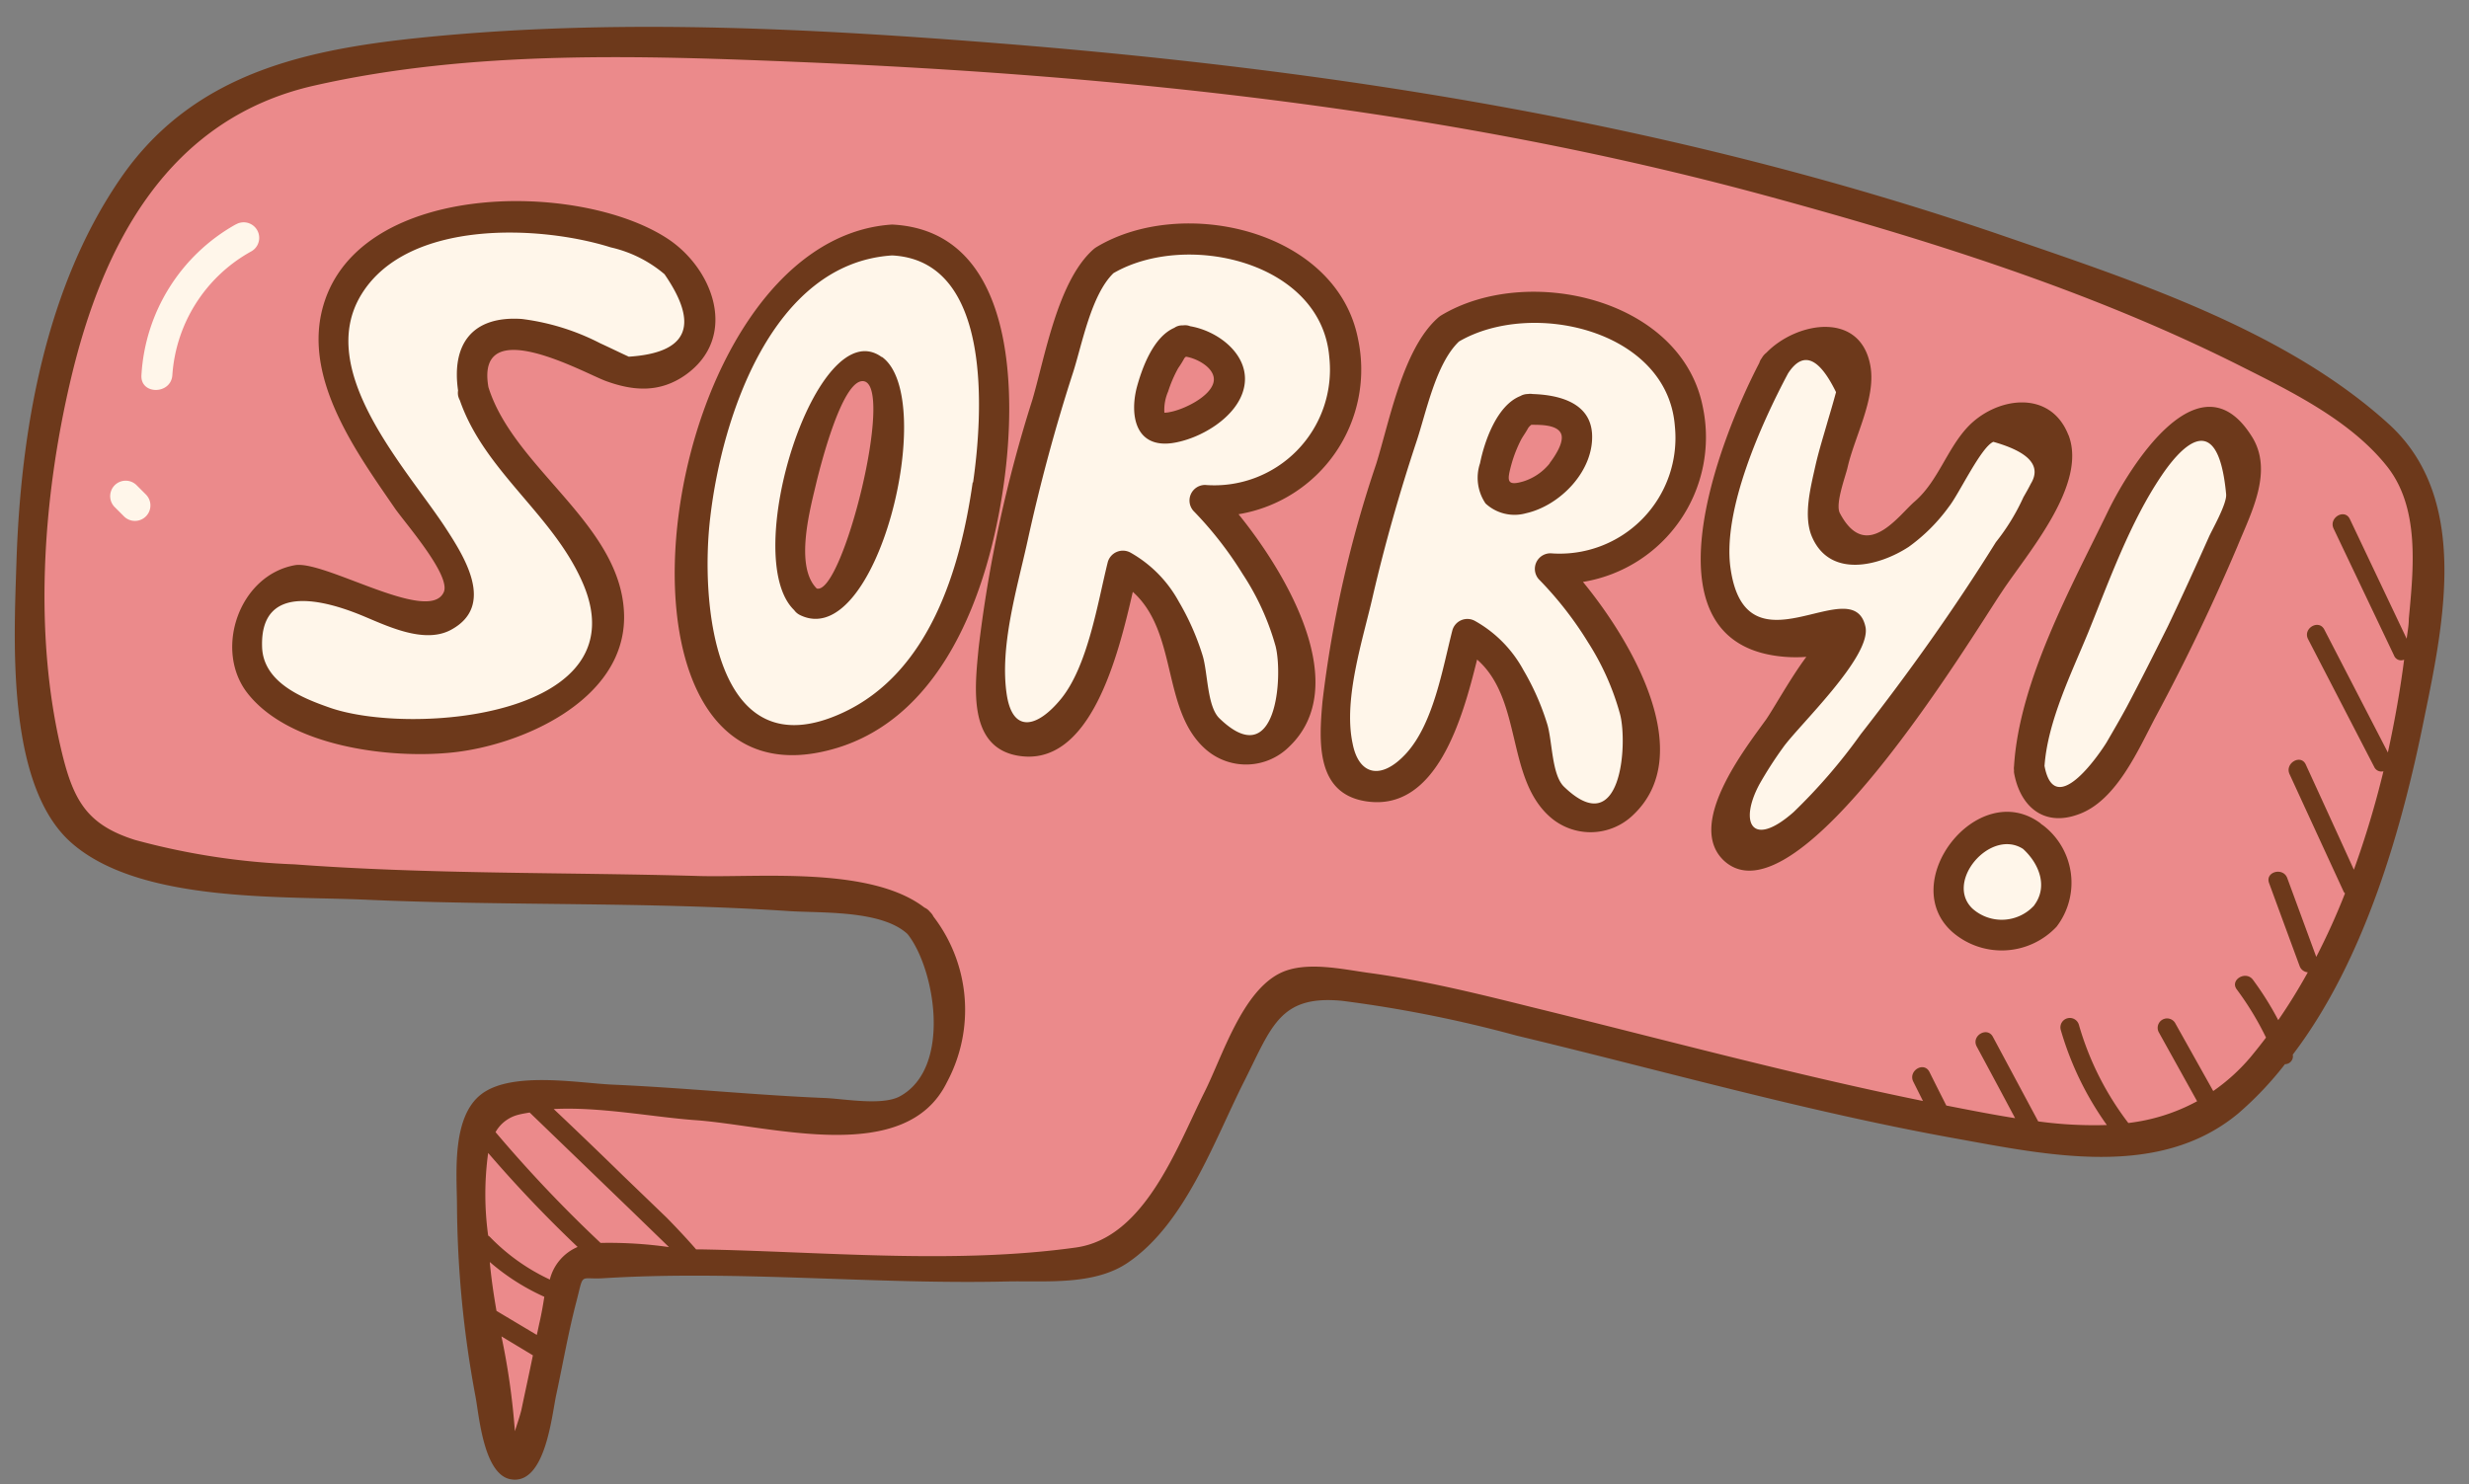
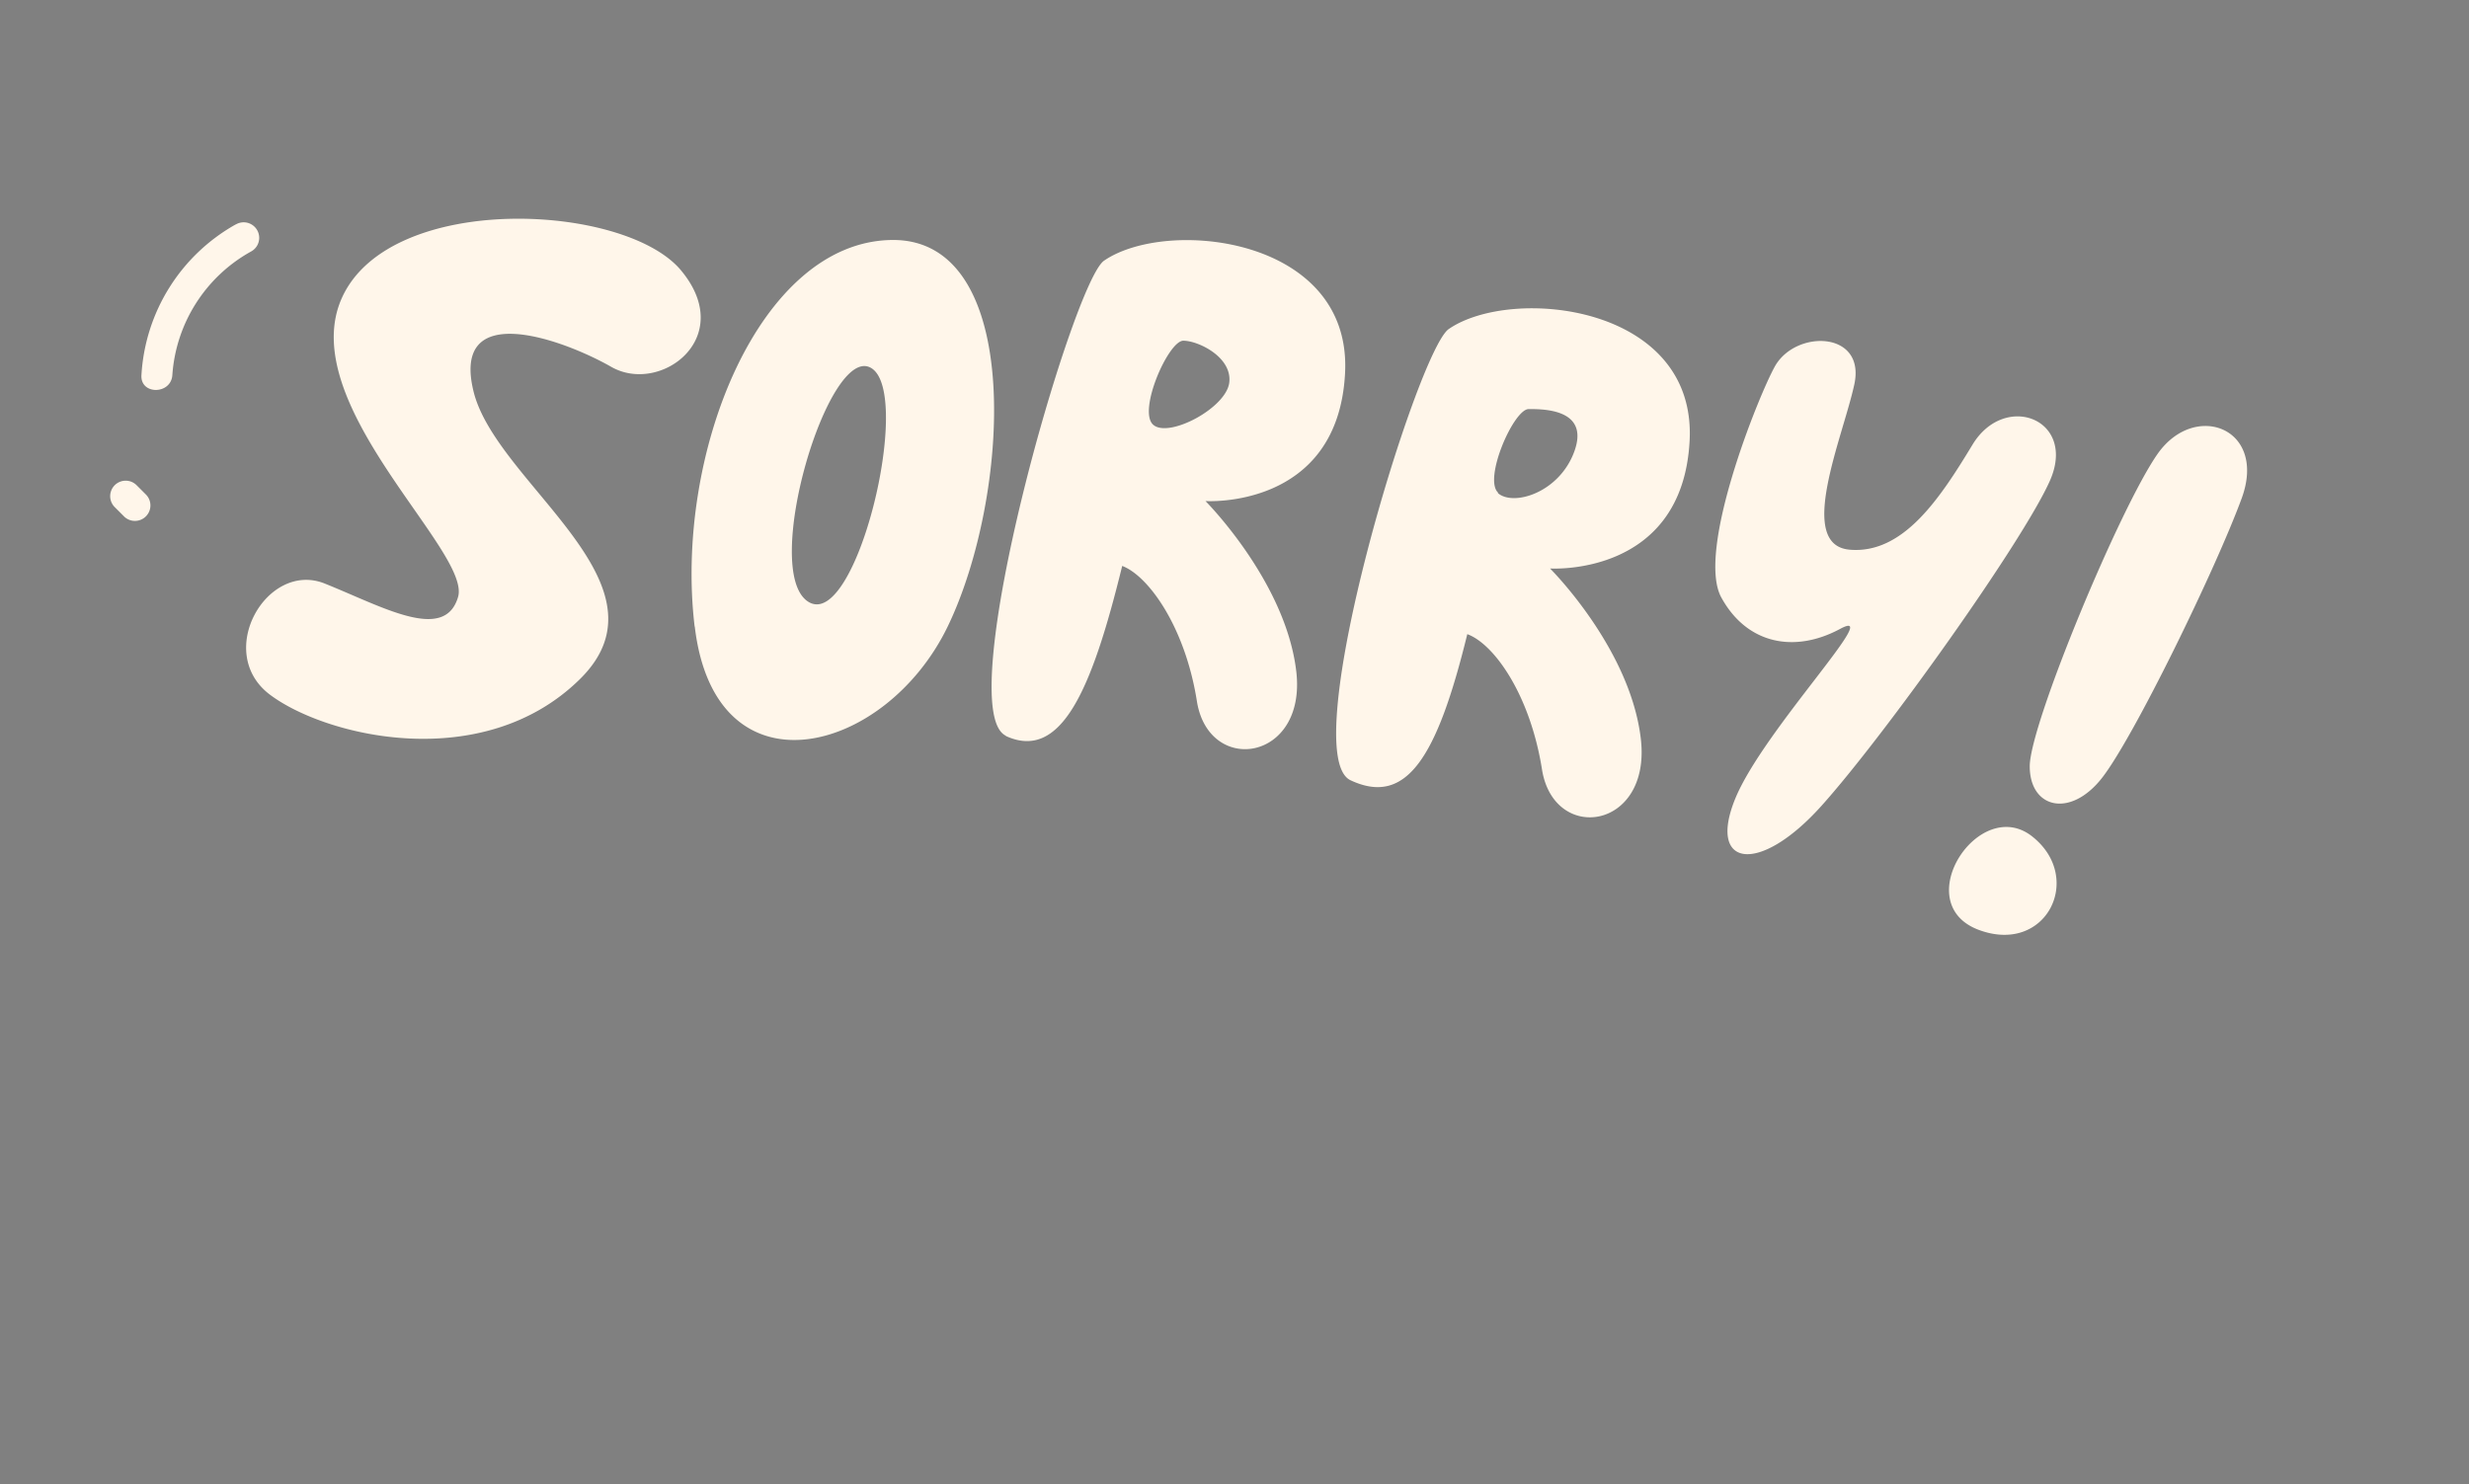
<svg xmlns="http://www.w3.org/2000/svg" height="110.5" preserveAspectRatio="xMidYMid meet" version="1.0" viewBox="-1.1 -2.0 183.8 110.5" width="183.8" zoomAndPan="magnify">
  <rect x="-1.1" y="-2.0" width="183.8" height="110.5" fill="#808080" stroke="none" />
  <g data-name="Layer 2">
    <g data-name="Layer 1">
      <g id="change1_1">
-         <path d="M59.06,42.8c-3.56-2.29,1.52-19.27,4.69-17.4S62.61,45.08,59.06,42.8ZM87,23.37c-1.11,0-3.4,5.2-2.25,6.25s5.44-1.21,5.67-3.13S88.1,23.37,87,23.37Zm25.66,5.09c-1.12,0-3.41,5.2-2.26,6.24s4.56,0,5.67-3.12S113.75,28.46,112.65,28.46Zm47.92,53.93C148,86.19,97.8,67.52,94.1,71.88s-8.32,19.22-13.79,20-36.42.24-38.24,0S39,107.52,37.13,107s-4.94-25-1.56-26.79,29.4,2.08,31.22.26,5.14-8.78.49-13.76-58,.63-63.19-7.77S-.85,10.14,18.92,4.07s67.64-1.13,90,2.52,67.48,17.32,70.17,28.3S173.2,78.6,160.57,82.39ZM49.62,18.16c-4.13-5-21.59-5.85-25.24,2S34,39.11,33,42.49s-5.63.66-9.93-1S14.85,46.59,19,49.73s15.85,6,23.06-1.16S35.83,34,34.15,27.14s6.62-3.9,10.26-1.82S53.75,23.19,49.62,18.16Zm15.69-2.29c-9.92.09-16.23,16-14.7,28.78s14.19,9.59,18.83,0S75.23,15.78,65.31,15.87ZM99,25.75c.54-10.14-13.25-11.57-17.94-8.34C78.75,19,69.63,50.83,73.79,52.79s6.44-3.47,8.69-12.65c1.94.73,4.68,4.51,5.56,10.07S96.18,54.7,95.4,48s-6.76-12.69-6.76-12.69S98.49,35.9,99,25.75Zm7.72-3.25c-2.35,1.61-11.47,31.65-7.31,33.6s6.44-1.69,8.69-10.88c2,.73,4.68,4.52,5.56,10.07s8.14,4.5,7.36-2.26-6.76-12.7-6.76-12.7,9.85.65,10.39-9.5S111.43,19.27,106.75,22.5ZM134.51,58c4.68-5.2,14.94-19.59,17-24.19s-3.34-6.69-5.75-2.71-5.19,8.17-9.19,7.82-.52-8.31.35-12.3-4.34-4.11-5.9-1.37c-1.2,2.13-5.9,13.76-4,17.23s5.44,4.17,8.84,2.34-5.72,7.56-7.8,12.63S129.83,63.22,134.51,58Zm15.67,2.27c-3.92-3.1-9.17,4.88-4.08,6.92S154.1,63.37,150.18,60.28Zm9.3-28.5C156.71,35.72,150,51.94,150,55.06s3,3.88,5.36.89,8.51-15.63,10.42-20.85S162.26,27.84,159.48,31.78Z" fill="#eb8a8b" />
-       </g>
+         </g>
      <g id="change2_1">
-         <path d="M49.62,18.16c4.13,5-1.56,9.24-5.21,7.16s-11.94-5.06-10.26,1.82,15.13,14.33,7.92,21.43S23.18,52.87,19,49.73s-.23-10,4.07-8.28,8.93,4.42,9.93,1S20.74,28,24.38,20.12,45.49,13.12,49.62,18.16Zm1,26.49c1.51,12.83,14.19,9.59,18.83,0s5.79-28.87-4.13-28.78S49.08,31.83,50.61,44.65ZM63.75,25.4c3.17,1.88-1.14,19.68-4.69,17.4S60.58,23.53,63.75,25.4Zm10,27.39c4.16,1.94,6.44-3.47,8.69-12.65,1.94.73,4.68,4.51,5.56,10.07S96.18,54.7,95.4,48s-6.76-12.69-6.76-12.69,9.85.64,10.39-9.51S85.78,14.18,81.09,17.41C78.75,19,69.63,50.83,73.79,52.79ZM84.74,29.62c-1.15-1.05,1.14-6.25,2.25-6.25s3.65,1.22,3.42,3.12S85.88,30.66,84.74,29.62ZM99.44,56.1c4.16,1.95,6.44-1.69,8.69-10.88,2,.73,4.68,4.52,5.56,10.07s8.14,4.5,7.36-2.26-6.76-12.7-6.76-12.7,9.85.65,10.39-9.5-13.25-11.56-17.93-8.33C104.4,24.11,95.28,54.15,99.44,56.1Zm11-21.4c-1.15-1,1.14-6.24,2.26-6.24s4.52,0,3.41,3.12S111.53,35.74,110.39,34.7ZM150,55.06c0,3.12,3,3.88,5.36.89s8.51-15.63,10.42-20.85-3.47-7.26-6.25-3.32S150,51.94,150,55.06ZM136.59,38.93c-4-.35-.52-8.31.35-12.3s-4.34-4.11-5.9-1.37c-1.2,2.13-5.9,13.76-4,17.23s5.44,4.17,8.84,2.34-5.72,7.56-7.8,12.63,1.73,5.76,6.41.55,14.94-19.59,17-24.19-3.34-6.69-5.75-2.71S140.59,39.28,136.59,38.93ZM146.1,67.2c5.1,2,8-3.83,4.08-6.92S141,65.16,146.1,67.2ZM16.43,14.72a13.77,13.77,0,0,0-7,11.21c-.1,1.48,2.2,1.47,2.3,0a11.42,11.42,0,0,1,5.89-9.22,1.15,1.15,0,0,0-1.16-2ZM9.76,34.82l-.69-.69a1.15,1.15,0,0,0-1.63,1.63l.69.69a1.15,1.15,0,0,0,1.63-1.63Z" fill="#fff6ea" />
+         <path d="M49.62,18.16c4.13,5-1.56,9.24-5.21,7.16s-11.94-5.06-10.26,1.82,15.13,14.33,7.92,21.43S23.18,52.87,19,49.73s-.23-10,4.07-8.28,8.93,4.42,9.93,1S20.74,28,24.38,20.12,45.49,13.12,49.62,18.16Zm1,26.49c1.51,12.83,14.19,9.59,18.83,0s5.79-28.87-4.13-28.78S49.08,31.83,50.61,44.65ZM63.75,25.4c3.17,1.88-1.14,19.68-4.69,17.4S60.58,23.53,63.75,25.4Zm10,27.39c4.16,1.94,6.44-3.47,8.69-12.65,1.94.73,4.68,4.51,5.56,10.07S96.18,54.7,95.4,48s-6.76-12.69-6.76-12.69,9.85.64,10.39-9.51S85.78,14.18,81.09,17.41C78.75,19,69.63,50.83,73.79,52.79M84.74,29.62c-1.15-1.05,1.14-6.25,2.25-6.25s3.65,1.22,3.42,3.12S85.88,30.66,84.74,29.62ZM99.44,56.1c4.16,1.95,6.44-1.69,8.69-10.88,2,.73,4.68,4.52,5.56,10.07s8.14,4.5,7.36-2.26-6.76-12.7-6.76-12.7,9.85.65,10.39-9.5-13.25-11.56-17.93-8.33C104.4,24.11,95.28,54.15,99.44,56.1Zm11-21.4c-1.15-1,1.14-6.24,2.26-6.24s4.52,0,3.41,3.12S111.53,35.74,110.39,34.7ZM150,55.06c0,3.12,3,3.88,5.36.89s8.51-15.63,10.42-20.85-3.47-7.26-6.25-3.32S150,51.94,150,55.06ZM136.59,38.93c-4-.35-.52-8.31.35-12.3s-4.34-4.11-5.9-1.37c-1.2,2.13-5.9,13.76-4,17.23s5.44,4.17,8.84,2.34-5.72,7.56-7.8,12.63,1.73,5.76,6.41.55,14.94-19.59,17-24.19-3.34-6.69-5.75-2.71S140.59,39.28,136.59,38.93ZM146.1,67.2c5.1,2,8-3.83,4.08-6.92S141,65.16,146.1,67.2ZM16.43,14.72a13.77,13.77,0,0,0-7,11.21c-.1,1.48,2.2,1.47,2.3,0a11.42,11.42,0,0,1,5.89-9.22,1.15,1.15,0,0,0-1.16-2ZM9.76,34.82l-.69-.69a1.15,1.15,0,0,0-1.63,1.63l.69.69a1.15,1.15,0,0,0,1.63-1.63Z" fill="#fff6ea" />
      </g>
      <g id="change3_1">
-         <path d="M176.7,29.55c-7.71-7-19-10.66-28.7-14C123.83,7.25,99,3.29,73.56,1.25,59.74.15,45.69-.6,31.85.65,22.63,1.49,13.75,3,8.07,11,2.26,19.25.42,30.13.12,40c-.18,5.71-.76,16.49,4.1,20.76C9.35,65.27,20,64.7,26.3,65c10.43.46,20.9.14,31.32.84,2.42.16,6.9-.09,8.84,1.71,2.05,2.57,3.33,10-.6,12.1-1.32.69-4.12.17-5.54.11-5.3-.22-10.59-.77-15.89-1-2.57-.13-7.44-1-9.69.71s-1.83,6-1.82,8.29A79.49,79.49,0,0,0,34.3,102c.27,1.43.61,5.88,2.68,6.16,2.55.36,3-4.85,3.34-6.36.49-2.28.89-4.59,1.48-6.85s.19-1.66,2-1.77c9.92-.62,20.1.47,30.06.24,2.92-.06,6.49.31,9-1.4,4.32-2.93,6.47-9.2,8.73-13.64,2-4,2.63-6.29,7.2-5.86a95.43,95.43,0,0,1,13,2.59c10.84,2.6,21.59,5.66,32.57,7.64,6.94,1.25,15.24,3.08,21.16-1.84A25.35,25.35,0,0,0,169,77.24a.59.59,0,0,0,.58-.71c5.4-7.09,8.18-17,9.81-25.17C180.87,44.2,182.73,35,176.7,29.55ZM37.51,81c.26-.07.54-.11.82-.16L46,88.24l2.7,2.62a31.61,31.61,0,0,0-5.09-.31,99.93,99.93,0,0,1-7.82-8.25A2.7,2.7,0,0,1,37.51,81ZM39.08,96.4c-.08.34-.14.68-.22,1l-3-1.79c-.21-1.21-.39-2.43-.5-3.64a16.58,16.58,0,0,0,4.06,2.59C39.32,95.21,39.21,95.83,39.08,96.4ZM37.71,103c-.13.52-.32,1.05-.48,1.57a52.83,52.83,0,0,0-1-7.06l2.34,1.41C38.3,100.25,38,101.61,37.71,103Zm2.13-9.72a15,15,0,0,1-4.48-3.19L35.24,90a22.63,22.63,0,0,1,0-6.15,96.34,96.34,0,0,0,6.66,7A3.58,3.58,0,0,0,39.84,93.24ZM178.22,44.08c0,.49-.1,1-.16,1.48l-4.23-8.91c-.39-.81-1.59-.1-1.21.71l4.5,9.45a.56.56,0,0,0,.75.31c-.29,2.26-.7,4.58-1.21,6.91l-4.73-9.15c-.41-.8-1.62-.09-1.21.71l4.92,9.51a.59.59,0,0,0,.69.33,70.1,70.1,0,0,1-2.2,7.33q-1.78-3.91-3.58-7.83c-.37-.81-1.58-.1-1.21.71q2,4.35,4,8.69a.46.46,0,0,0,.13.19,50.54,50.54,0,0,1-2.14,4.73l-2.16-5.87c-.31-.83-1.67-.47-1.35.38q1.13,3.08,2.27,6.17a.71.71,0,0,0,.61.47c-.68,1.23-1.42,2.43-2.2,3.56a23,23,0,0,0-1.88-3c-.53-.72-1.74,0-1.21.71a22.32,22.32,0,0,1,2.18,3.59q-.56.74-1.14,1.44a14.27,14.27,0,0,1-2.79,2.54l-2.85-5.09a.7.7,0,0,0-1.21.7L162.46,80a14.19,14.19,0,0,1-5.12,1.62,22,22,0,0,1-3.68-7.31.7.7,0,0,0-1.35.38,23.23,23.23,0,0,0,3.43,7.08,30.58,30.58,0,0,1-5.11-.27l-3.37-6.29c-.42-.8-1.63-.09-1.21.71q1.44,2.67,2.86,5.34c-1.71-.27-3.43-.61-5.12-.94-.42-.83-.84-1.66-1.25-2.49s-1.61-.1-1.21.71l.72,1.44c-9.81-2-19.46-4.62-29.17-7-4-1-8.07-2-12.17-2.55-1.92-.27-4.6-.87-6.45,0-2.9,1.37-4.37,6.26-5.7,8.9C86.49,83.48,84.11,90.17,79,90.89c-9.06,1.27-18.91.3-28,.14l-.28,0c-.86-1-2-2.17-2.2-2.37l-3.25-3.13Q42.68,83,40.12,80.58c3.46-.18,7.45.61,10.57.83,5.62.4,15.62,3.46,18.7-2.82a11.41,11.41,0,0,0-1-12.34,1.18,1.18,0,0,0-.26-.35,1.07,1.07,0,0,0-.41-.32c-4-3.08-12.28-2.23-16.73-2.35-10.05-.29-20.14-.12-30.17-.87A52.51,52.51,0,0,1,8.94,60.54c-3.37-1.07-4.47-2.73-5.33-6.09-2.28-9-1.54-19.31.56-28.21C6.56,16.11,11.46,6.84,22.26,4.38,34.05,1.7,46.71,2.13,58.71,2.63c24,1,48.28,3.6,71.51,9.9,12.08,3.28,24.31,7.1,35.52,12.75,3.74,1.88,8.07,4,10.78,7.35C179.07,35.74,178.57,40.32,178.22,44.08ZM44,26.37c2.05.75,4,.89,5.9-.43,4-2.81,2.14-7.94-1.35-10.2-6.72-4.36-23.36-4.27-25.69,5.42-1.26,5.26,2.63,10.6,5.41,14.65.67,1,4.21,5,3.67,6.27-1.06,2.44-8.81-2.35-11.06-2-4.18.73-6.08,6.3-3.56,9.53,3.12,4,10.64,4.91,15.26,4.42,5.12-.53,12.72-3.84,12.78-10C45.4,37.16,37.19,33,35.26,26.83,34.27,21.19,42.43,25.8,44,26.37Zm-11,.71a1.12,1.12,0,0,0,0,.36,1.17,1.17,0,0,0,.13.36c1.8,5.2,6.72,8.36,9,13.27C47,51.39,29.49,52.84,23.41,50.68c-2-.7-4.94-1.87-5-4.54-.14-4.83,4.79-3.37,7.26-2.38,1.86.75,4.72,2.24,6.78,1.15,3.42-1.82.94-5.58-.49-7.77C29,32.7,22.36,25.55,25.8,19.93s13.31-5.17,18.57-3.51a9.38,9.38,0,0,1,4,2q3.93,5.71-2.66,6.14c-.72-.33-1.43-.68-2.13-1a17.41,17.41,0,0,0-5.84-1.81C34,21.5,32.51,23.69,33,27.08ZM65.31,14.72C47.84,15.85,42.23,57.69,60,54c9-1.85,12.52-12,13.63-20C74.57,27.33,74.58,15.18,65.31,14.72Zm6,19.2c-.92,6.47-3.22,14.15-9.65,17.14C52.07,55.52,51,42.87,51.78,36.47c.87-7.42,4.6-18.87,13.53-19.45C72.8,17.4,72.08,28.78,71.34,33.92Zm-6.78-9.34c-4.81-3.46-10.63,14.87-6.51,18.85a1.16,1.16,0,0,0,.42.36C64.17,46.64,68.79,27.64,64.56,24.58ZM59.7,41.82c-1.69-1.69-.45-6.06,0-8,.27-1.08,1.88-7.54,3.45-7.44C65.58,26.55,61.62,42.38,59.7,41.82ZM100,23.26c-1.57-8.14-13.09-10.74-19.51-6.84a1.84,1.84,0,0,0-.22.17h0c-2.64,2.37-3.58,8-4.52,11.19a99.27,99.27,0,0,0-4,18.48c-.27,2.83-.83,7.32,2.87,8,5.47,1,7.54-7.54,8.61-12.19,3.41,3.05,2.11,8.9,5.49,11.78a4.55,4.55,0,0,0,6.14-.24c4.69-4.46,0-12.68-3.76-17.32A10.92,10.92,0,0,0,100,23.26ZM93.86,46.12c.56,2.21.1,9.51-4.18,5.37-.93-.89-.86-3.43-1.26-4.7a18.89,18.89,0,0,0-1.77-4,9.31,9.31,0,0,0-3.59-3.64,1.17,1.17,0,0,0-1.69.69c-.75,3-1.48,7.77-3.51,10.23-1.76,2.13-3.54,2.51-4-.26-.58-3.61.76-8,1.53-11.51.93-4.25,2.06-8.46,3.4-12.59.66-2.06,1.34-5.76,3-7.37,5.42-3.15,15.51-.87,16.07,6.29a8.61,8.61,0,0,1-9.24,9.48,1.16,1.16,0,0,0-.81,2,27.24,27.24,0,0,1,3.59,4.62A19.1,19.1,0,0,1,93.86,46.12ZM91.5,26.9c.55-2.36-1.82-4.24-4-4.61a1,1,0,0,0-.54-.06,1,1,0,0,0-.64.18c-1.57.68-2.41,3-2.81,4.5C83,29,83.47,31.33,86.11,31,88.2,30.72,91,29.09,91.5,26.9Zm-2.27-.4c-.29,1.08-2.24,2-3.23,2.18a1.93,1.93,0,0,1-.42.05,3.44,3.44,0,0,1,.28-1.58,9.52,9.52,0,0,1,.75-1.74,6.79,6.79,0,0,0,.42-.67.41.41,0,0,1,.16-.18C88.09,24.7,89.5,25.5,89.23,26.5Zm36.44,1.84c-1.57-8.13-13.09-10.73-19.51-6.84a1.84,1.84,0,0,0-.22.17h0c-2.61,2.31-3.61,7.74-4.59,10.87a86.88,86.88,0,0,0-4,17.7c-.27,3-.5,6.87,3.27,7.43,5.23.78,7.16-6.19,8.24-10.56,3.42,3,2.12,8.9,5.5,11.78a4.56,4.56,0,0,0,6.14-.23c4.69-4.46.05-12.69-3.76-17.33A10.92,10.92,0,0,0,125.67,28.34Zm-6.16,22.87c.56,2.21.1,9.51-4.18,5.37-.93-.9-.86-3.43-1.26-4.7a18.89,18.89,0,0,0-1.77-4,9.24,9.24,0,0,0-3.59-3.64,1.16,1.16,0,0,0-1.69.69c-.73,2.85-1.4,6.92-3.43,9.16-1.88,2.06-3.55,1.62-4-.74-.7-3.29.76-7.7,1.49-10.89.9-3.89,2-7.75,3.25-11.53.73-2.16,1.44-5.84,3.18-7.5,5.41-3.16,15.5-.87,16.07,6.28a8.62,8.62,0,0,1-9.24,9.49,1.16,1.16,0,0,0-.82,2,26.49,26.49,0,0,1,3.6,4.63A19.38,19.38,0,0,1,119.51,51.21Zm-2.1-21c-.19-2.26-2.51-2.81-4.42-2.87a1,1,0,0,0-.35,0,1.11,1.11,0,0,0-.56.15c-1.75.69-2.68,3.39-3,5a3.4,3.4,0,0,0,.41,3,3.17,3.17,0,0,0,3,.73C115.06,35.65,117.64,33,117.41,30.19Zm-3.15,2.3a4.09,4.09,0,0,1-1.94,1.33c-1.3.39-1.22-.08-.92-1.21a9.72,9.72,0,0,1,.74-1.9c.16-.29.36-.55.51-.84a1,1,0,0,1,.25-.26c.72,0,1.87,0,2.19.62S114.63,32,114.26,32.49Zm38.62-2.11c-1.36-3.49-5.47-2.82-7.55-.55-1.5,1.63-2.18,4-3.88,5.48-1.19,1-3.62,4.62-5.59.87-.35-.69.42-2.71.58-3.4.52-2.29,2.12-5.14,1.7-7.54-.73-4.15-5.51-3.3-7.74-1a1.31,1.31,0,0,0-.35.41,1,1,0,0,0-.18.35c-3,5.75-9,21.06,1.93,21.89a10.4,10.4,0,0,0,1.57,0c-1.18,1.58-2.4,3.8-3,4.67-1.56,2.17-6,7.82-3.13,10.51,5.46,5,18.53-16.83,20.67-20C149.75,39.28,154.34,34.11,152.88,30.38ZM137.42,52.67a41.69,41.69,0,0,1-5,5.8c-3.11,2.74-4.07.78-2.55-2.06a29,29,0,0,1,1.76-2.74c1.12-1.6,6.62-6.78,6.14-9-.94-4.29-8.91,3.85-10.05-4.4-.59-4.32,2.3-10.73,4.29-14.47q1.65-2.53,3.57,1.4c-.19.7-.39,1.39-.6,2.09-.32,1.13-.68,2.26-.94,3.41-.34,1.55-.94,3.78-.22,5.34,1.35,3,4.93,2.14,7.17.68a13.17,13.17,0,0,0,3-3c.74-.93,2.38-4.43,3.3-4.82q4,1.13,2.79,3.12c-.17.34-.36.67-.55,1a15.94,15.94,0,0,1-2.05,3.35C144.38,43.35,141,48.09,137.42,52.67Zm18.41-16.61c-2.73,5.63-6.61,12.65-7,19a1,1,0,0,0,0,.3h0v0a.86.86,0,0,0,0,.17c.43,2.45,2.15,4.06,4.76,3.12,2.89-1,4.52-4.91,5.84-7.38,2.21-4.11,4.23-8.34,6.05-12.63,1-2.46,2.72-5.63,1-8.22C162.61,24.37,157.4,32.82,155.83,36.06Zm7.5,1.94c-1,2.24-2,4.44-3.05,6.64-1,2-2,4-3.06,6-.48.89-1,1.78-1.5,2.64-.27.45-3.84,5.95-4.62,1.75.24-3.33,2-6.89,3.25-9.93,1.57-3.87,3.12-8.23,5.48-11.71,1.13-1.67,4.15-5.48,4.79,1.41C164.69,35.53,163.52,37.54,163.33,38ZM151,59.46l-.13-.09-.1-.09c-4.67-3.4-10.77,4.48-6.47,8.17A5.6,5.6,0,0,0,152,67,5.38,5.38,0,0,0,151,59.46Zm-.66,5.95a3.27,3.27,0,0,1-4.61.24c-2.08-2,1.34-6,3.77-4.44C150.68,62.28,151.39,64,150.33,65.41Z" fill="#6d391b" />
-       </g>
+         </g>
    </g>
  </g>
</svg>